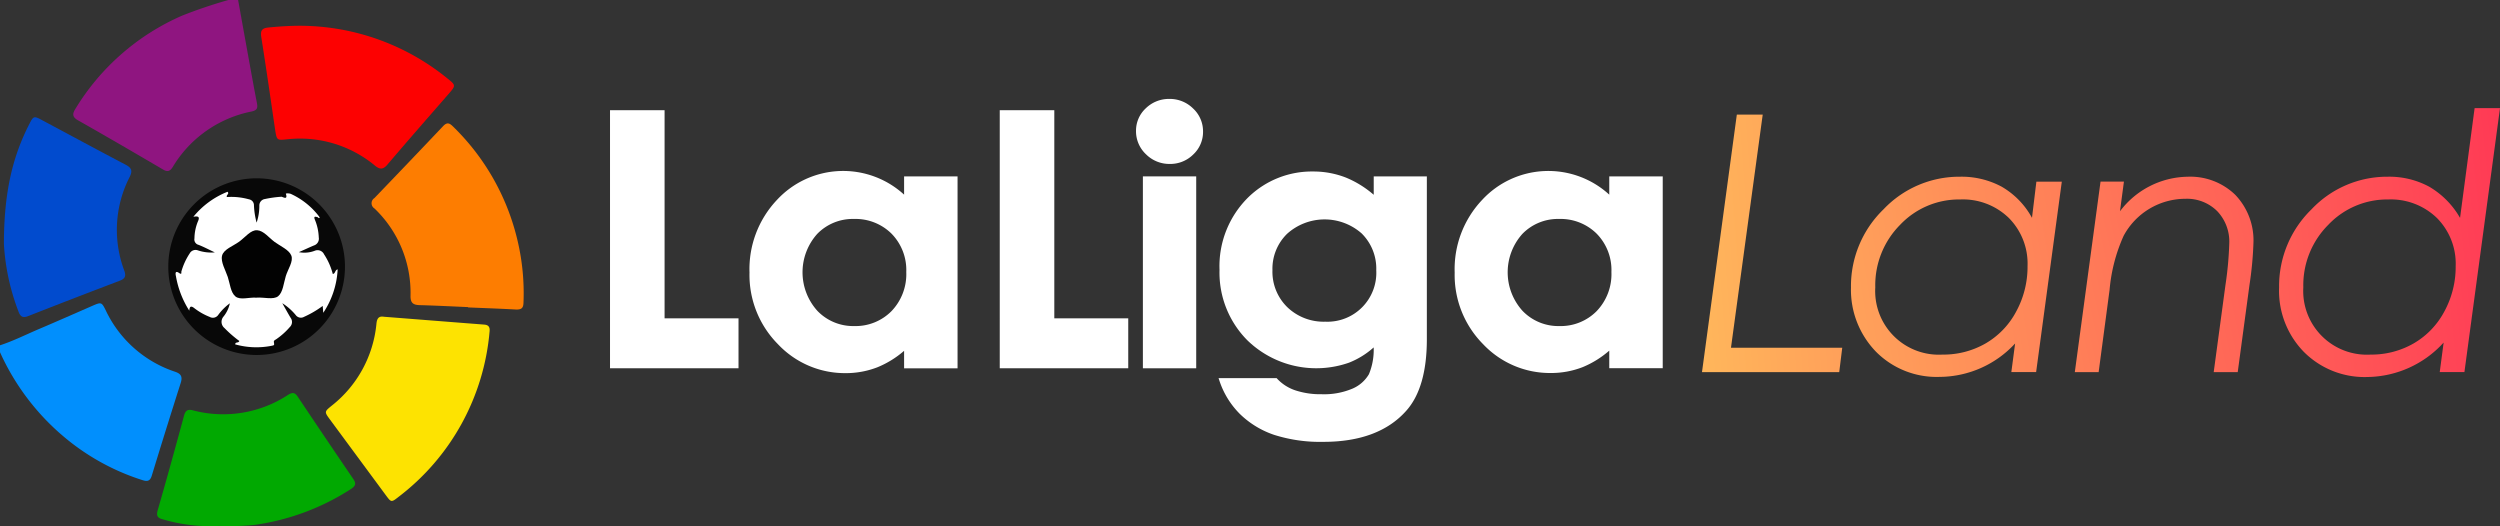
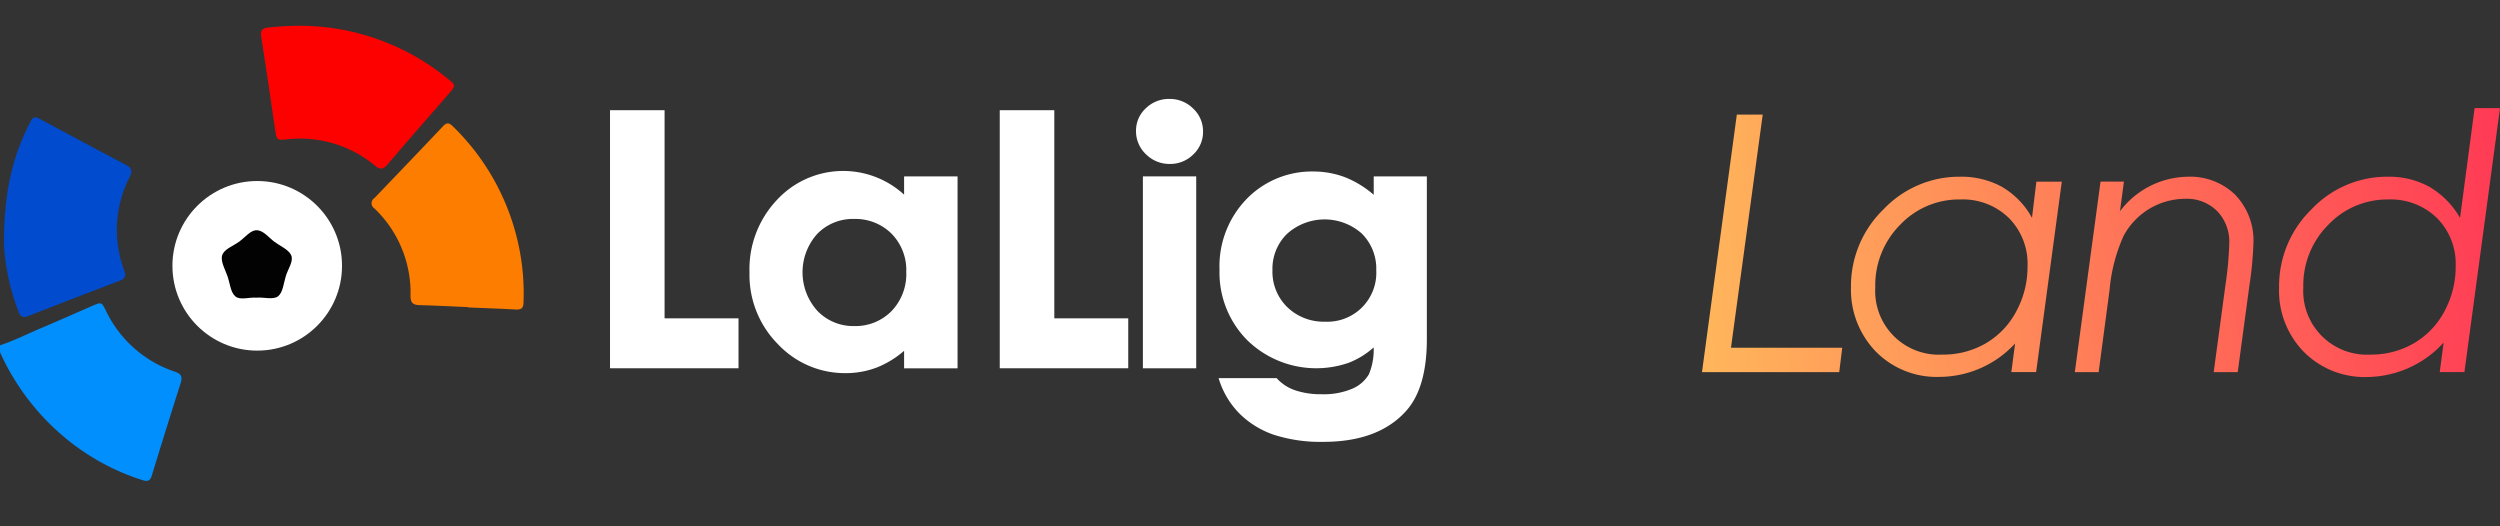
<svg xmlns="http://www.w3.org/2000/svg" xmlns:xlink="http://www.w3.org/1999/xlink" id="Capa_2" data-name="Capa 2" width="296.917" height="62.519" viewBox="0 0 296.917 62.519">
  <rect x="0" y="0" width="296.917" height="62.519" fill="#333333" stroke="none" />
  <defs>
    <linearGradient id="linear-gradient" x1="-0.249" y1="0.622" x2="5.693" y2="-0.217" gradientUnits="objectBoundingBox">
      <stop offset="0" stop-color="#ffbb5b" />
      <stop offset="1" stop-color="#f35" />
    </linearGradient>
    <linearGradient id="linear-gradient-2" x1="-0.776" y1="0.881" x2="3.177" y2="-0.198" xlink:href="#linear-gradient" />
    <linearGradient id="linear-gradient-3" x1="-2.103" y1="1.136" x2="2.563" y2="0.031" xlink:href="#linear-gradient" />
    <linearGradient id="linear-gradient-4" x1="-2.58" y1="1.224" x2="1.193" y2="0.42" xlink:href="#linear-gradient" />
  </defs>
  <g id="Capa_1" data-name="Capa 1">
    <circle id="Elipse_11" data-name="Elipse 11" cx="10.071" cy="10.071" r="10.071" transform="translate(20.479 21.499)" fill="#fff" />
-     <path id="Trazado_557" data-name="Trazado 557" d="M41.5,0q.615,3.424,1.234,6.841c.325,1.8.651,3.6,1,5.393.107.56.06.853-.631,1.008a14.122,14.122,0,0,0-9.373,6.6c-.31.5-.619.6-1.131.3-3.377-1.984-6.746-3.944-10.15-5.873-.794-.456-.54-.921-.2-1.464A27.856,27.856,0,0,1,34.858,1.853,57.172,57.172,0,0,1,40.346,0Z" transform="translate(-13.22)" fill="#8f1580" />
    <path id="Trazado_558" data-name="Trazado 558" d="M0,95.779c1.587-.52,3.071-1.27,4.6-1.921,2.139-.909,4.262-1.845,6.393-2.778,1.036-.448,1.083-.429,1.563.54a13.964,13.964,0,0,0,8.242,7.3c.742.254.889.619.663,1.333q-1.754,5.5-3.436,11.011c-.226.75-.643.679-1.19.5A27.249,27.249,0,0,1,8.924,107.7,28.324,28.324,0,0,1,0,96.6Z" transform="translate(0 -54.768)" fill="#018ffd" />
    <path id="Trazado_559" data-name="Trazado 559" d="M1.17,50.167c.008-6.091,1-10.341,3.044-14.309.456-.893.54-.921,1.429-.444,3.325,1.774,6.643,3.571,9.98,5.321.706.369.853.714.48,1.464a13.738,13.738,0,0,0-.639,11.111c.25.7.075.976-.563,1.218q-5.436,2.063-10.849,4.19c-.663.262-.933.048-1.155-.552A26.562,26.562,0,0,1,1.17,50.167Z" transform="translate(-0.706 -21.176)" fill="#014bce" />
    <path id="Trazado_560" data-name="Trazado 560" d="M82.615,7.71a27.848,27.848,0,0,1,17.591,6.214c1.075.857,1.071.869.187,1.893-2.421,2.778-4.853,5.555-7.25,8.373-.5.583-.869.635-1.48.139A13.924,13.924,0,0,0,81.187,21.2c-1.19.119-1.19.111-1.393-1.155-.532-3.67-1.067-7.349-1.647-11.027-.123-.794.155-1.032.861-1.1C80.207,7.8,81.409,7.718,82.615,7.71Z" transform="translate(-47.121 -4.651)" fill="#fd0101" />
-     <path id="Trazado_561" data-name="Trazado 561" d="M104.449,94.776c3.968.31,7.936.627,11.884.929.544.04.7.306.655.794a27.672,27.672,0,0,1-10.821,19.674c-.853.671-.865.655-1.5-.2l-6.627-8.976c-.694-.94-.683-.944.21-1.671a14.071,14.071,0,0,0,5.3-9.738C103.612,95,103.806,94.661,104.449,94.776Z" transform="translate(-58.84 -57.155)" fill="#fde301" />
    <path id="Trazado_562" data-name="Trazado 562" d="M122.671,58.76c-1.913-.083-3.829-.183-5.746-.234-.77-.024-1.1-.254-1.087-1.107a13.857,13.857,0,0,0-4.286-10.377.729.729,0,0,1,0-1.234q4.1-4.262,8.162-8.547c.556-.591.877-.238,1.27.147a27.693,27.693,0,0,1,7.563,13.448,27.145,27.145,0,0,1,.706,7.4c-.02.607-.23.794-.837.794-1.913-.107-3.829-.171-5.746-.254Z" transform="translate(-67.081 -22.286)" fill="#fd7d01" />
-     <path id="Trazado_563" data-name="Trazado 563" d="M54.385,133.428a19.8,19.8,0,0,1-6.643-.77c-.607-.151-.853-.369-.655-1.071,1.079-3.742,2.115-7.5,3.135-11.258.167-.611.448-.794,1.056-.627a14.048,14.048,0,0,0,11.309-1.845c.508-.313.794-.29,1.131.214q3.274,4.9,6.595,9.773c.4.552.242.865-.254,1.19a28.249,28.249,0,0,1-11.507,4.278,30.994,30.994,0,0,1-4.166.115Z" transform="translate(-28.362 -70.966)" fill="#01a901" />
-     <path id="Trazado_564" data-name="Trazado 564" d="M50.37,63.9A10.492,10.492,0,1,1,60.862,74.353,10.492,10.492,0,0,1,50.37,63.9ZM68.135,58c.067.083.143.139.226.036l-.1-.159a8.837,8.837,0,0,0-3.29-2.635c-.222-.115-.655-.1-.635-.032.266.817-.4.333-.54.349a13.456,13.456,0,0,0-1.948.27.77.77,0,0,0-.663.794,6.19,6.19,0,0,1-.325,2.008,9.166,9.166,0,0,1-.317-2.1.7.7,0,0,0-.579-.663,7.809,7.809,0,0,0-2.635-.274c-.115-.254.333-.357.079-.627a9.948,9.948,0,0,0-4.059,2.972c.686-.131.758.079.528.579a5.484,5.484,0,0,0-.4,1.984.655.655,0,0,0,.476.766c.591.226,1.155.528,1.944.9a4.932,4.932,0,0,1-2.024-.246.794.794,0,0,0-.964.373,7.687,7.687,0,0,0-.984,2.147c-.024.083.083.4-.23.2-.548-.4-.476.1-.417.349a11.131,11.131,0,0,0,1.587,4.1c.032-.46.159-.639.583-.31a7.437,7.437,0,0,0,1.845,1.052.766.766,0,0,0,1-.226,6.317,6.317,0,0,1,1.389-1.393,3.77,3.77,0,0,1-.762,1.587.954.954,0,0,0,.123,1.353A13.929,13.929,0,0,0,58.81,72.69c-.123.294-.452.052-.5.4a9.313,9.313,0,0,0,4.286.179c.4-.079.369-.075.313-.452-.028-.2.171-.258.3-.349A8.4,8.4,0,0,0,64.8,71.04a.829.829,0,0,0,.1-1.1c-.341-.571-.663-1.159-.988-1.738a6.845,6.845,0,0,1,1.587,1.4.758.758,0,0,0,1,.218,11.9,11.9,0,0,0,2.21-1.294l.067.817a10.186,10.186,0,0,0,1.71-5.159c-.337.075-.254.508-.579.548A7.75,7.75,0,0,0,68.873,62.4a.853.853,0,0,0-1.063-.444,3.428,3.428,0,0,1-1.932.183c.651-.286,1.214-.552,1.79-.794a.841.841,0,0,0,.575-.948,6.008,6.008,0,0,0-.444-2.067C67.587,57.842,67.822,57.905,68.135,58Z" transform="translate(-30.383 -32.192)" fill="#080808" />
    <path id="Trazado_565" data-name="Trazado 565" d="M70.488,76.92c-.861-.067-1.917.329-2.488-.151s-.635-1.5-.9-2.3-.869-1.794-.679-2.544,1.309-1.131,2.032-1.655,1.369-1.413,2.139-1.357,1.385.881,2.063,1.385,1.7.921,1.984,1.611-.4,1.627-.651,2.452-.333,1.913-.9,2.381S71.361,76.841,70.488,76.92Z" transform="translate(-40.045 -41.568)" fill="#020202" />
    <path id="Trazado_566" data-name="Trazado 566" d="M189.06,32.98h-6.48V63.634h15.261V57.7H189.06Z" transform="translate(-110.13 -19.893)" fill="#fff" />
    <path id="Trazado_567" data-name="Trazado 567" d="M242.685,54.061a10.712,10.712,0,0,0-15.091.615,11.958,11.958,0,0,0-3.27,8.635,11.678,11.678,0,0,0,3.377,8.508,10.912,10.912,0,0,0,8,3.44,10.317,10.317,0,0,0,3.837-.706,11.444,11.444,0,0,0,3.147-1.944v2.083h6.349v-22.8h-6.349Zm-1.5,4.627a6.155,6.155,0,0,1,1.758,4.559,6.337,6.337,0,0,1-1.758,4.651,6,6,0,0,1-4.428,1.77,5.889,5.889,0,0,1-4.365-1.8,6.827,6.827,0,0,1-.02-9.15,5.881,5.881,0,0,1,4.365-1.77A6.083,6.083,0,0,1,241.185,58.688Z" transform="translate(-135.308 -30.943)" fill="#fff" />
    <path id="Trazado_568" data-name="Trazado 568" d="M305.71,32.98h-6.48V63.634h15.261V57.7H305.71Z" transform="translate(-180.493 -19.893)" fill="#fff" />
    <path id="Trazado_569" data-name="Trazado 569" d="M343.98,29.609a3.924,3.924,0,0,0-2.8,1.111,3.615,3.615,0,0,0-1.163,2.69,3.75,3.75,0,0,0,1.19,2.778,3.924,3.924,0,0,0,2.829,1.143,3.861,3.861,0,0,0,2.778-1.123,3.647,3.647,0,0,0,1.163-2.718,3.694,3.694,0,0,0-1.19-2.754,3.92,3.92,0,0,0-2.809-1.127Z" transform="translate(-205.096 -17.86)" fill="#fff" />
    <rect id="Rectángulo_1442" data-name="Rectángulo 1442" width="6.333" height="22.793" transform="translate(135.737 20.948)" fill="#fff" />
    <path id="Trazado_570" data-name="Trazado 570" d="M383.148,54.1a12.027,12.027,0,0,0-3.293-2.04,10.6,10.6,0,0,0-3.913-.726,10.809,10.809,0,0,0-7.6,2.976,11.473,11.473,0,0,0-3.508,8.71,11.386,11.386,0,0,0,3.317,8.373,11.742,11.742,0,0,0,12.059,2.647,9.71,9.71,0,0,0,2.932-1.813,7.554,7.554,0,0,1-.56,3.174,4.139,4.139,0,0,1-1.932,1.71,8.623,8.623,0,0,1-3.71.675,9.433,9.433,0,0,1-3.127-.468,5.2,5.2,0,0,1-2.127-1.365l-.067-.075h-6.9l.1.3a10.031,10.031,0,0,0,2.448,3.968,10.754,10.754,0,0,0,4.044,2.464,18.047,18.047,0,0,0,5.865.833c4.365,0,7.662-1.242,9.833-3.69,1.627-1.813,2.448-4.67,2.448-8.488V51.914h-6.309Zm-1.417,4.607a5.869,5.869,0,0,1,1.718,4.365,5.809,5.809,0,0,1-6.059,6.1,6.226,6.226,0,0,1-4.488-1.706,5.881,5.881,0,0,1-1.782-4.413,5.793,5.793,0,0,1,1.738-4.317,6.655,6.655,0,0,1,8.873-.032Z" transform="translate(-219.995 -30.966)" fill="#fff" />
-     <path id="Trazado_571" data-name="Trazado 571" d="M453.745,51.891v2.171a10.712,10.712,0,0,0-15.091.615,11.958,11.958,0,0,0-3.27,8.635,11.678,11.678,0,0,0,3.377,8.508,10.912,10.912,0,0,0,8.008,3.424,10.317,10.317,0,0,0,3.837-.706,11.445,11.445,0,0,0,3.139-1.952v2.083h6.349V51.891ZM454,63.247a6.337,6.337,0,0,1-1.758,4.651,6,6,0,0,1-4.428,1.77,5.889,5.889,0,0,1-4.365-1.8,6.827,6.827,0,0,1-.02-9.15,5.881,5.881,0,0,1,4.365-1.77,6.083,6.083,0,0,1,4.448,1.742A6.154,6.154,0,0,1,454,63.247Z" transform="translate(-262.617 -30.943)" fill="#fff" />
    <path id="Trazado_572" data-name="Trazado 572" d="M513.549,34.29h3.075l-3.77,27.693h13.214l-.357,2.893h-16.3Z" transform="translate(-307.271 -20.683)" fill="url(#linear-gradient)" />
    <path id="Trazado_573" data-name="Trazado 573" d="M575.99,76.092h-2.944l.448-3.4a12.277,12.277,0,0,1-8.972,3.968,10.142,10.142,0,0,1-7.539-2.976A10.553,10.553,0,0,1,554,66.049a12.7,12.7,0,0,1,3.861-9.285,12.408,12.408,0,0,1,9.083-3.877,10.051,10.051,0,0,1,4.964,1.19,9.56,9.56,0,0,1,3.591,3.694l.52-4.293h3.02Zm-11.111-2.079a10.047,10.047,0,0,0,5.1-1.321,9.524,9.524,0,0,0,3.647-3.8,11.111,11.111,0,0,0,1.345-5.393,7.7,7.7,0,0,0-2.218-5.71,7.825,7.825,0,0,0-5.778-2.2,9.631,9.631,0,0,0-7.143,3.016,10.167,10.167,0,0,0-2.944,7.42,7.556,7.556,0,0,0,7.976,7.988Z" transform="translate(-334.166 -31.899)" fill="url(#linear-gradient-2)" />
    <path id="Trazado_574" data-name="Trazado 574" d="M624.055,53.473h2.778l-.468,3.52a10.242,10.242,0,0,1,8.027-4.1,7.669,7.669,0,0,1,5.666,2.151,7.815,7.815,0,0,1,2.155,5.789,42.071,42.071,0,0,1-.464,4.889l-1.4,10.377h-2.853l1.4-10.377a41.2,41.2,0,0,0,.448-4.912,5.226,5.226,0,0,0-1.44-3.837,5.079,5.079,0,0,0-3.778-1.46,8.333,8.333,0,0,0-7.329,4.4,19.747,19.747,0,0,0-1.667,6.412l-1.3,9.777H621Z" transform="translate(-374.581 -31.903)" fill="url(#linear-gradient-3)" />
    <path id="Trazado_575" data-name="Trazado 575" d="M704.149,63.712h-2.932l.464-3.508a12.425,12.425,0,0,1-9.055,4.091,10.175,10.175,0,0,1-7.539-2.976,10.367,10.367,0,0,1-2.948-7.65,12.729,12.729,0,0,1,3.845-9.285,12.351,12.351,0,0,1,9.047-3.877,9.984,9.984,0,0,1,4.944,1.19,10.091,10.091,0,0,1,3.655,3.7l1.73-13.039h3.016Zm-11.142-2.079a10.055,10.055,0,0,0,5.1-1.321,9.524,9.524,0,0,0,3.655-3.794,11.077,11.077,0,0,0,1.349-5.381,7.7,7.7,0,0,0-2.222-5.722,7.857,7.857,0,0,0-5.77-2.206,9.642,9.642,0,0,0-7.143,3.016,10.138,10.138,0,0,0-2.96,7.42,7.562,7.562,0,0,0,7.988,7.988Z" transform="translate(-411.458 -19.519)" fill="url(#linear-gradient-4)" />
  </g>
</svg>